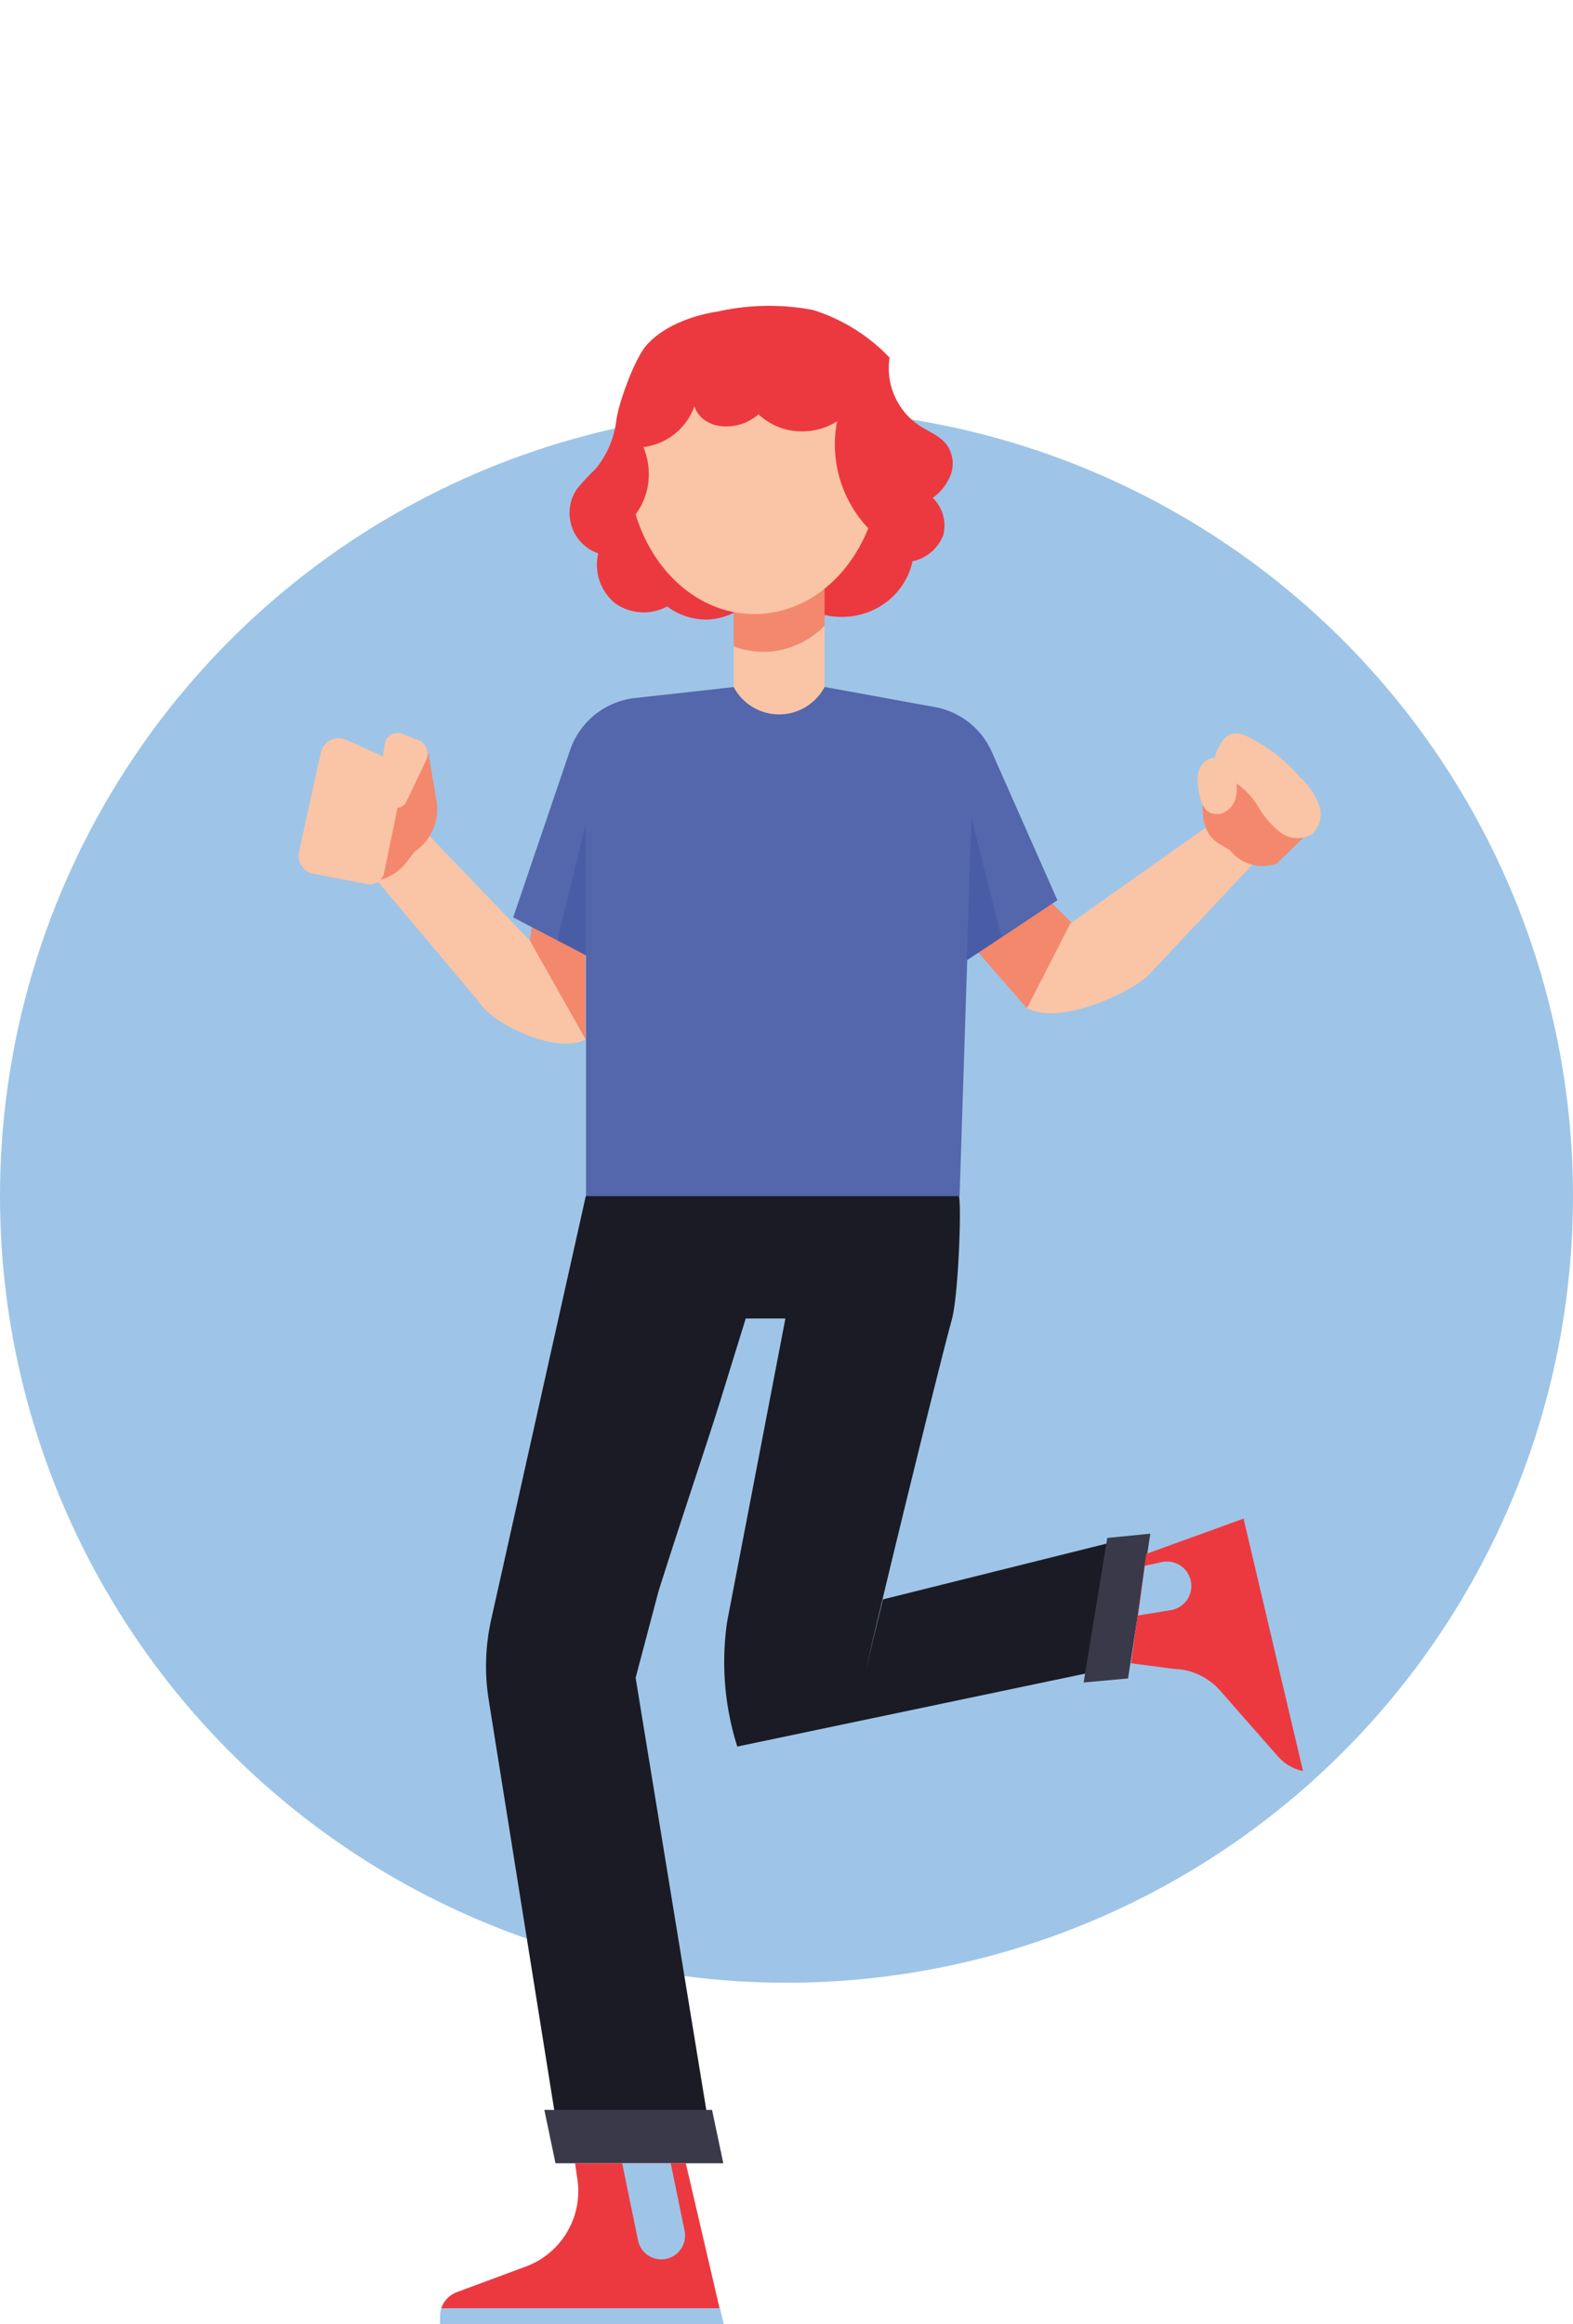
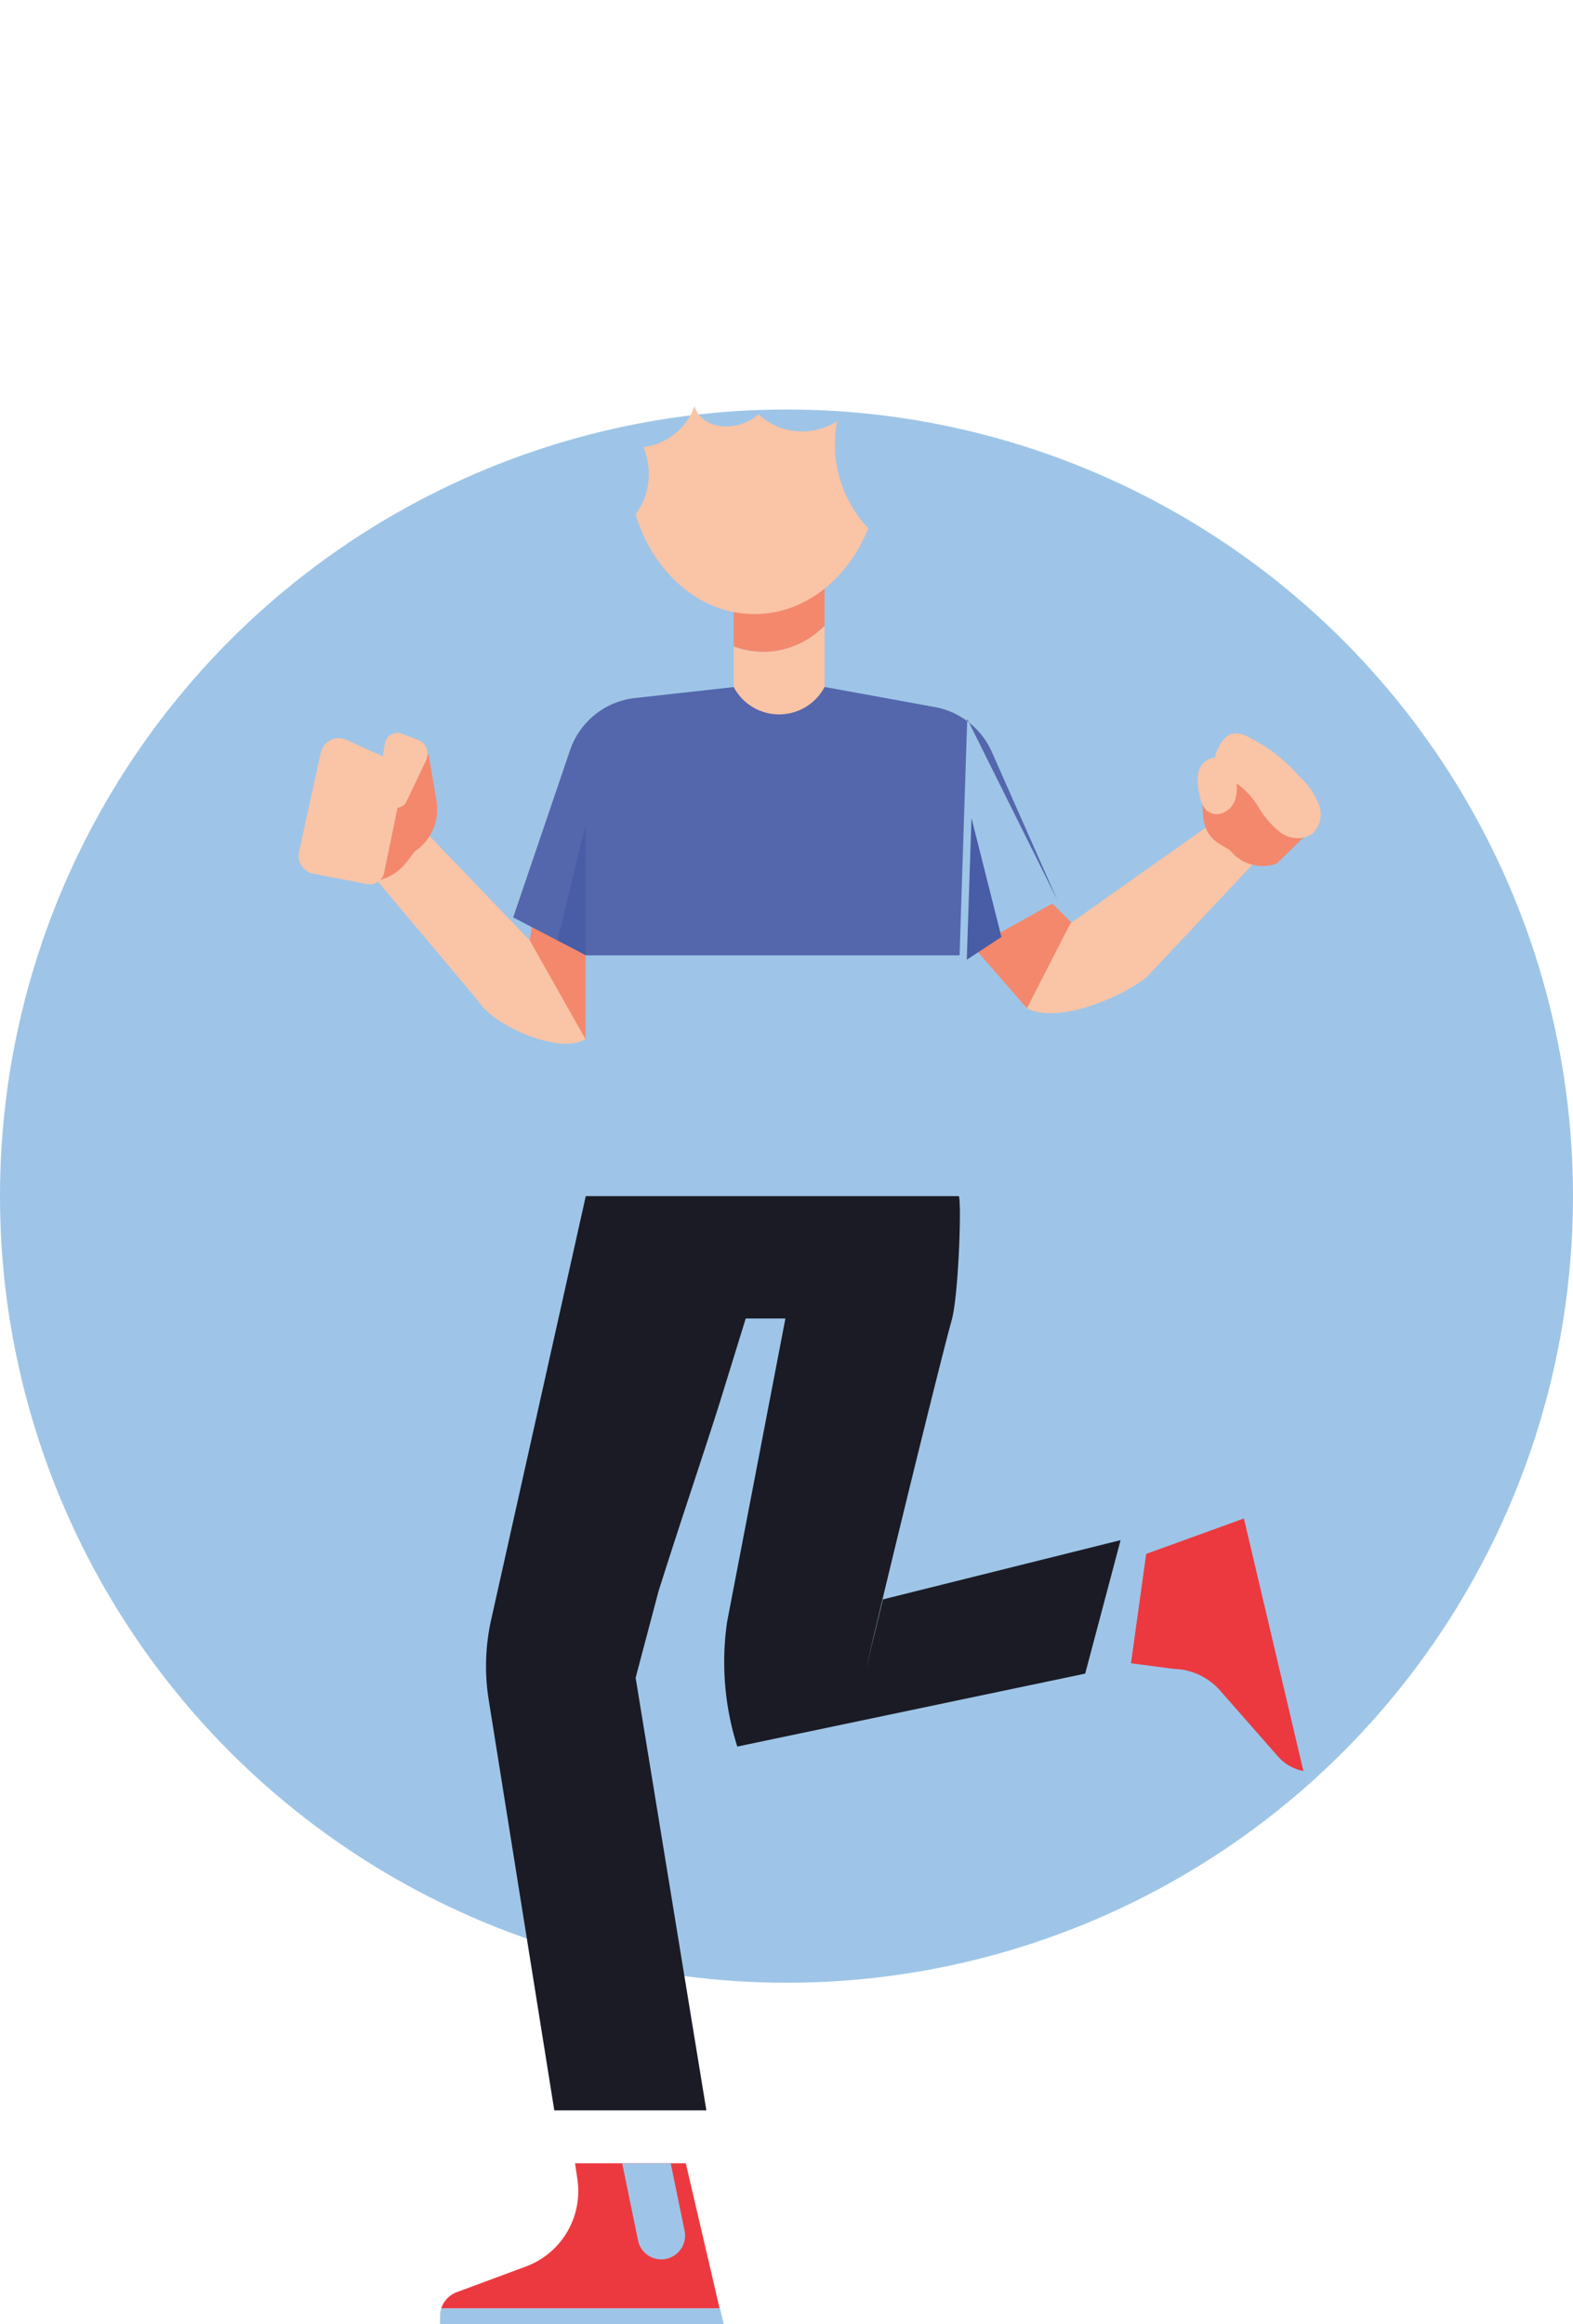
<svg xmlns="http://www.w3.org/2000/svg" width="143.88" height="212.551">
  <circle cx="71.94" cy="109.391" fill="#9ec5e7" r="71.94" />
  <path d="M48.18 87.921l-.38 2.59 5.76 4.53v-4.31zm5.38-.59l-4.92-2.57-.46 3.16 5.38 2.81z" fill="#f3886d" />
  <path d="M48.46 86.011l-9.2-9.58-4.74 4.14 9.17 10.91c1.4 2.36 7.54 5 9.87 3.56" fill="#fac4a6" />
  <path d="M39.2 68.961l.73 4.29a4.67 4.67 0 01-2 4.63l-.7.91a4.65 4.65 0 01-4.63 1.77l-1.88-.37 2.95-8.83z" fill="#f3886d" />
  <path d="M27.34 77.961l2-9.12a1.68 1.68 0 012.33-1.18l4.2 1.89a1.67 1.67 0 011 1.86l-1.74 8.44a1.34 1.34 0 01-1.55 1l-4.82-.93a1.68 1.68 0 01-1.42-1.96z" fill="#fac4a6" />
  <path d="M34.53 72.381l.67-4.38a1.18 1.18 0 011.59-.89l1.44.55a1.37 1.37 0 01.74 1.88l-1.77 3.72a1 1 0 01-1.35.52l-.65-.27a1 1 0 01-.67-1.13z" fill="#fac4a6" />
  <path d="M96.25 82.631l2.91 2.9-5.23 6.68-4.85-5.57z" fill="#f3886d" />
-   <path d="M96.72 82.331l-6-13.57a7.11 7.11 0 00-5.21-4.1l-10.06-1.83h-8.31l-9 1a7.11 7.11 0 00-6 4.78l-5.2 15.29 6.66 3.47v22.06h34.17l.7-21.62z" fill="#5467ac" />
-   <path d="M83.47 51.331a6.42 6.42 0 01-3.81 4.55 6.85 6.85 0 01-6.13-.4 4 4 0 01-2.73 1 3.91 3.91 0 01-2.68-1.09 5.75 5.75 0 01-3.5 1.27 6 6 0 01-3.6-1.2 4.5 4.5 0 01-4.77-.3 4.55 4.55 0 01-1.53-4.55 3.91 3.91 0 01-1.94-5.9 20.69 20.69 0 011.69-1.82 8.58 8.58 0 001.91-4.49c.23-1.63 1.67-5.59 2.74-6.81 2.26-2.58 6.49-3.09 6.49-3.09a21.45 21.45 0 018.76-.15 16.44 16.44 0 017 4.36 6.32 6.32 0 002.66 6.17c.93.62 2.09 1 2.7 2a3 3 0 01.22 2.57 4.75 4.75 0 01-1.63 2.08 3.53 3.53 0 01.95 3.43 3.86 3.86 0 01-2.8 2.37z" fill="#ec393f" />
+   <path d="M96.72 82.331l-6-13.57a7.11 7.11 0 00-5.21-4.1l-10.06-1.83h-8.31l-9 1a7.11 7.11 0 00-6 4.78l-5.2 15.29 6.66 3.47h34.17l.7-21.62z" fill="#5467ac" />
  <path d="M70.98 59.531a7.93 7.93 0 004.44-2.3v-5.55h-8.31v7.43a7.84 7.84 0 003.87.42z" fill="#f3886d" />
  <path d="M70.98 59.531a7.84 7.84 0 01-3.87-.4v3.7a4.7 4.7 0 008.31 0v-5.6a7.93 7.93 0 01-4.44 2.3zm5.59-21a6.06 6.06 0 01-3.76.9 5.78 5.78 0 01-3.43-1.54 4.46 4.46 0 01-3.18 1.1 3.31 3.31 0 01-1.6-.47 2.51 2.51 0 01-1.08-1.36 5.72 5.72 0 01-4.67 3.73 6.45 6.45 0 01.29 4.09 6.18 6.18 0 01-1 2.06c1.6 5.31 5.85 9.12 10.86 9.12 4.61 0 8.57-3.21 10.42-7.85a11.13 11.13 0 01-2.85-9.78z" fill="#fac4a6" />
  <path d="M53.56 75.461l-2.57 10.53 2.57 1.34zm35.3-.65l2.74 10.88-3.17 2.08z" fill="#495ca6" />
  <path d="M53.58 109.391l-8.65 38.72a19.49 19.49 0 00-.23 7.34l6 37.55h13.91l-6.47-39.56 2.09-7.9c2-6.35 4.23-12.88 5.66-17.45l2.32-7.51h3.63l-5.33 27.73a25.53 25.53 0 00.93 11.42l31.82-6.67 3.24-12.21-21.74 5.42-1.56 6.41c2.45-10.49 7.05-29.12 7.84-31.91.66-2.31.93-11.18.65-11.38z" fill="#1b1b25" />
-   <path d="M49.79 192.961h15.34l1.03 4.88H50.81zm51.49-52.31l-2.16 13.22 4.06-.37 2.04-13.24z" fill="#39394a" />
  <path d="M62.73 197.841H52.6l.21 1.45a7.35 7.35 0 01-4.73 8l-6.28 2.33a2.37 2.37 0 00-1.44 1.49h25.46z" fill="#ec393f" />
  <path d="M40.36 211.111a2.28 2.28 0 00-.11.7v.74H66.2l-.34-1.44zm20.13-4.48a2.17 2.17 0 01-2.13-1.74l-1.45-7.05h4.44l1.27 6.18a2.18 2.18 0 01-2.13 2.61z" fill="#9ec5e7" />
  <path d="M104.84 142.111l-1.39 10 3.93.52a5.81 5.81 0 014.24 2l5.27 6a4.16 4.16 0 002.33 1.34l-5.44-23.1z" fill="#ec393f" />
-   <path d="M119.2 162.031a4 4 0 00.91.07h.45l-5.53-23.5-1.27.34zm-14.49-18.83l1.55-.34a2.23 2.23 0 012.65 1.67 2.23 2.23 0 01-1.81 2.72l-3 .49z" fill="#9ec5e7" />
  <path d="M97.91 84.441l13-9.19 4.29 3.14-10.27 10.92s-.28.22-.29.24c-2.34 1.75-7.9 4.12-10.71 2.66" fill="#fac4a6" />
  <path d="M119.78 76.051l-3 2.93a3.82 3.82 0 01-4.29-1.24l-.91-.54c-1.41-.85-1.58-2.07-1.59-3.85l1.5-2.95 3.9 2.78z" fill="#f3886d" />
  <g fill="#fac4a6">
    <path d="M110.79 69.341a1.67 1.67 0 011.57.53 3.05 3.05 0 01.71 1.57 3.54 3.54 0 01-.08 1.65 2 2 0 01-1.07 1.23 1.45 1.45 0 01-1.57-.22 2.39 2.39 0 01-.6-1.34 5.07 5.07 0 01-.16-2 1.79 1.79 0 011.2-1.42z" />
    <path d="M111.2 70.241c.32.71 1.16 1 1.83 1.35a7.16 7.16 0 012.08 2.23 8.13 8.13 0 002 2.3 2.59 2.59 0 002.86.19 2.46 2.46 0 00.65-2.78 7 7 0 00-1.78-2.53 15 15 0 00-4.88-3.71 2 2 0 00-1.39-.16 2.08 2.08 0 00-1 1.06 2.41 2.41 0 00-.37 2.05z" />
  </g>
</svg>